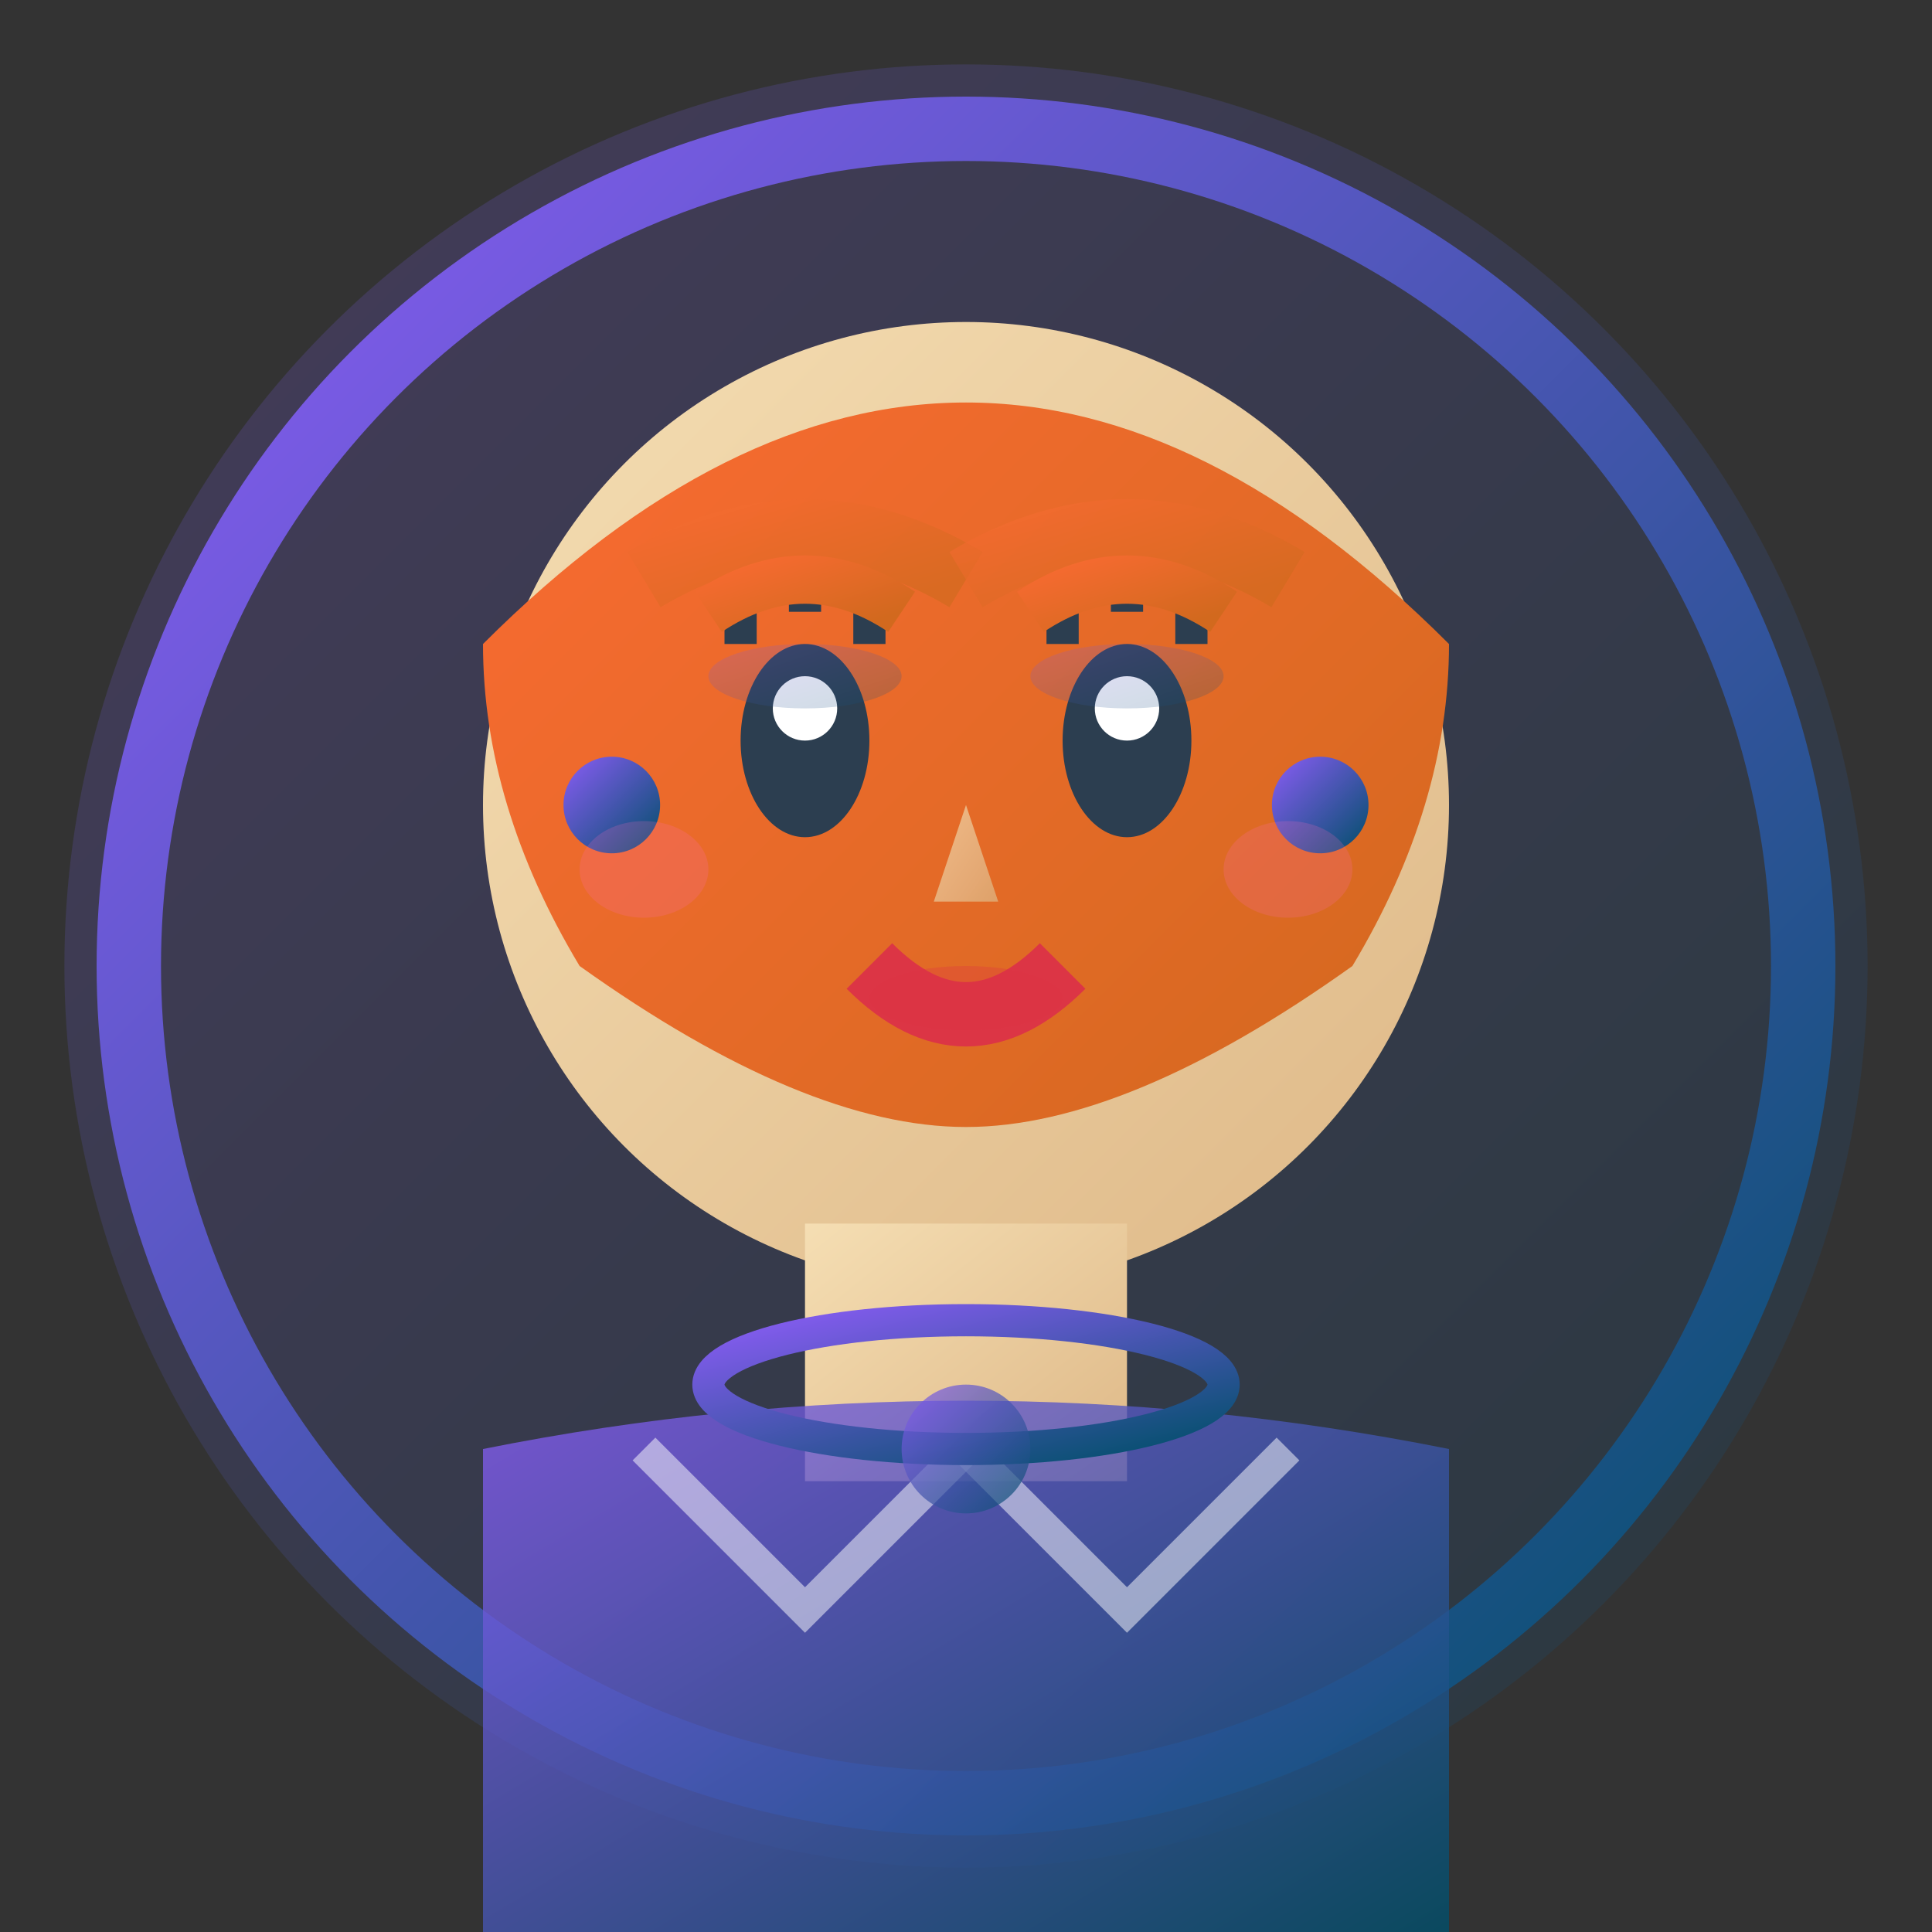
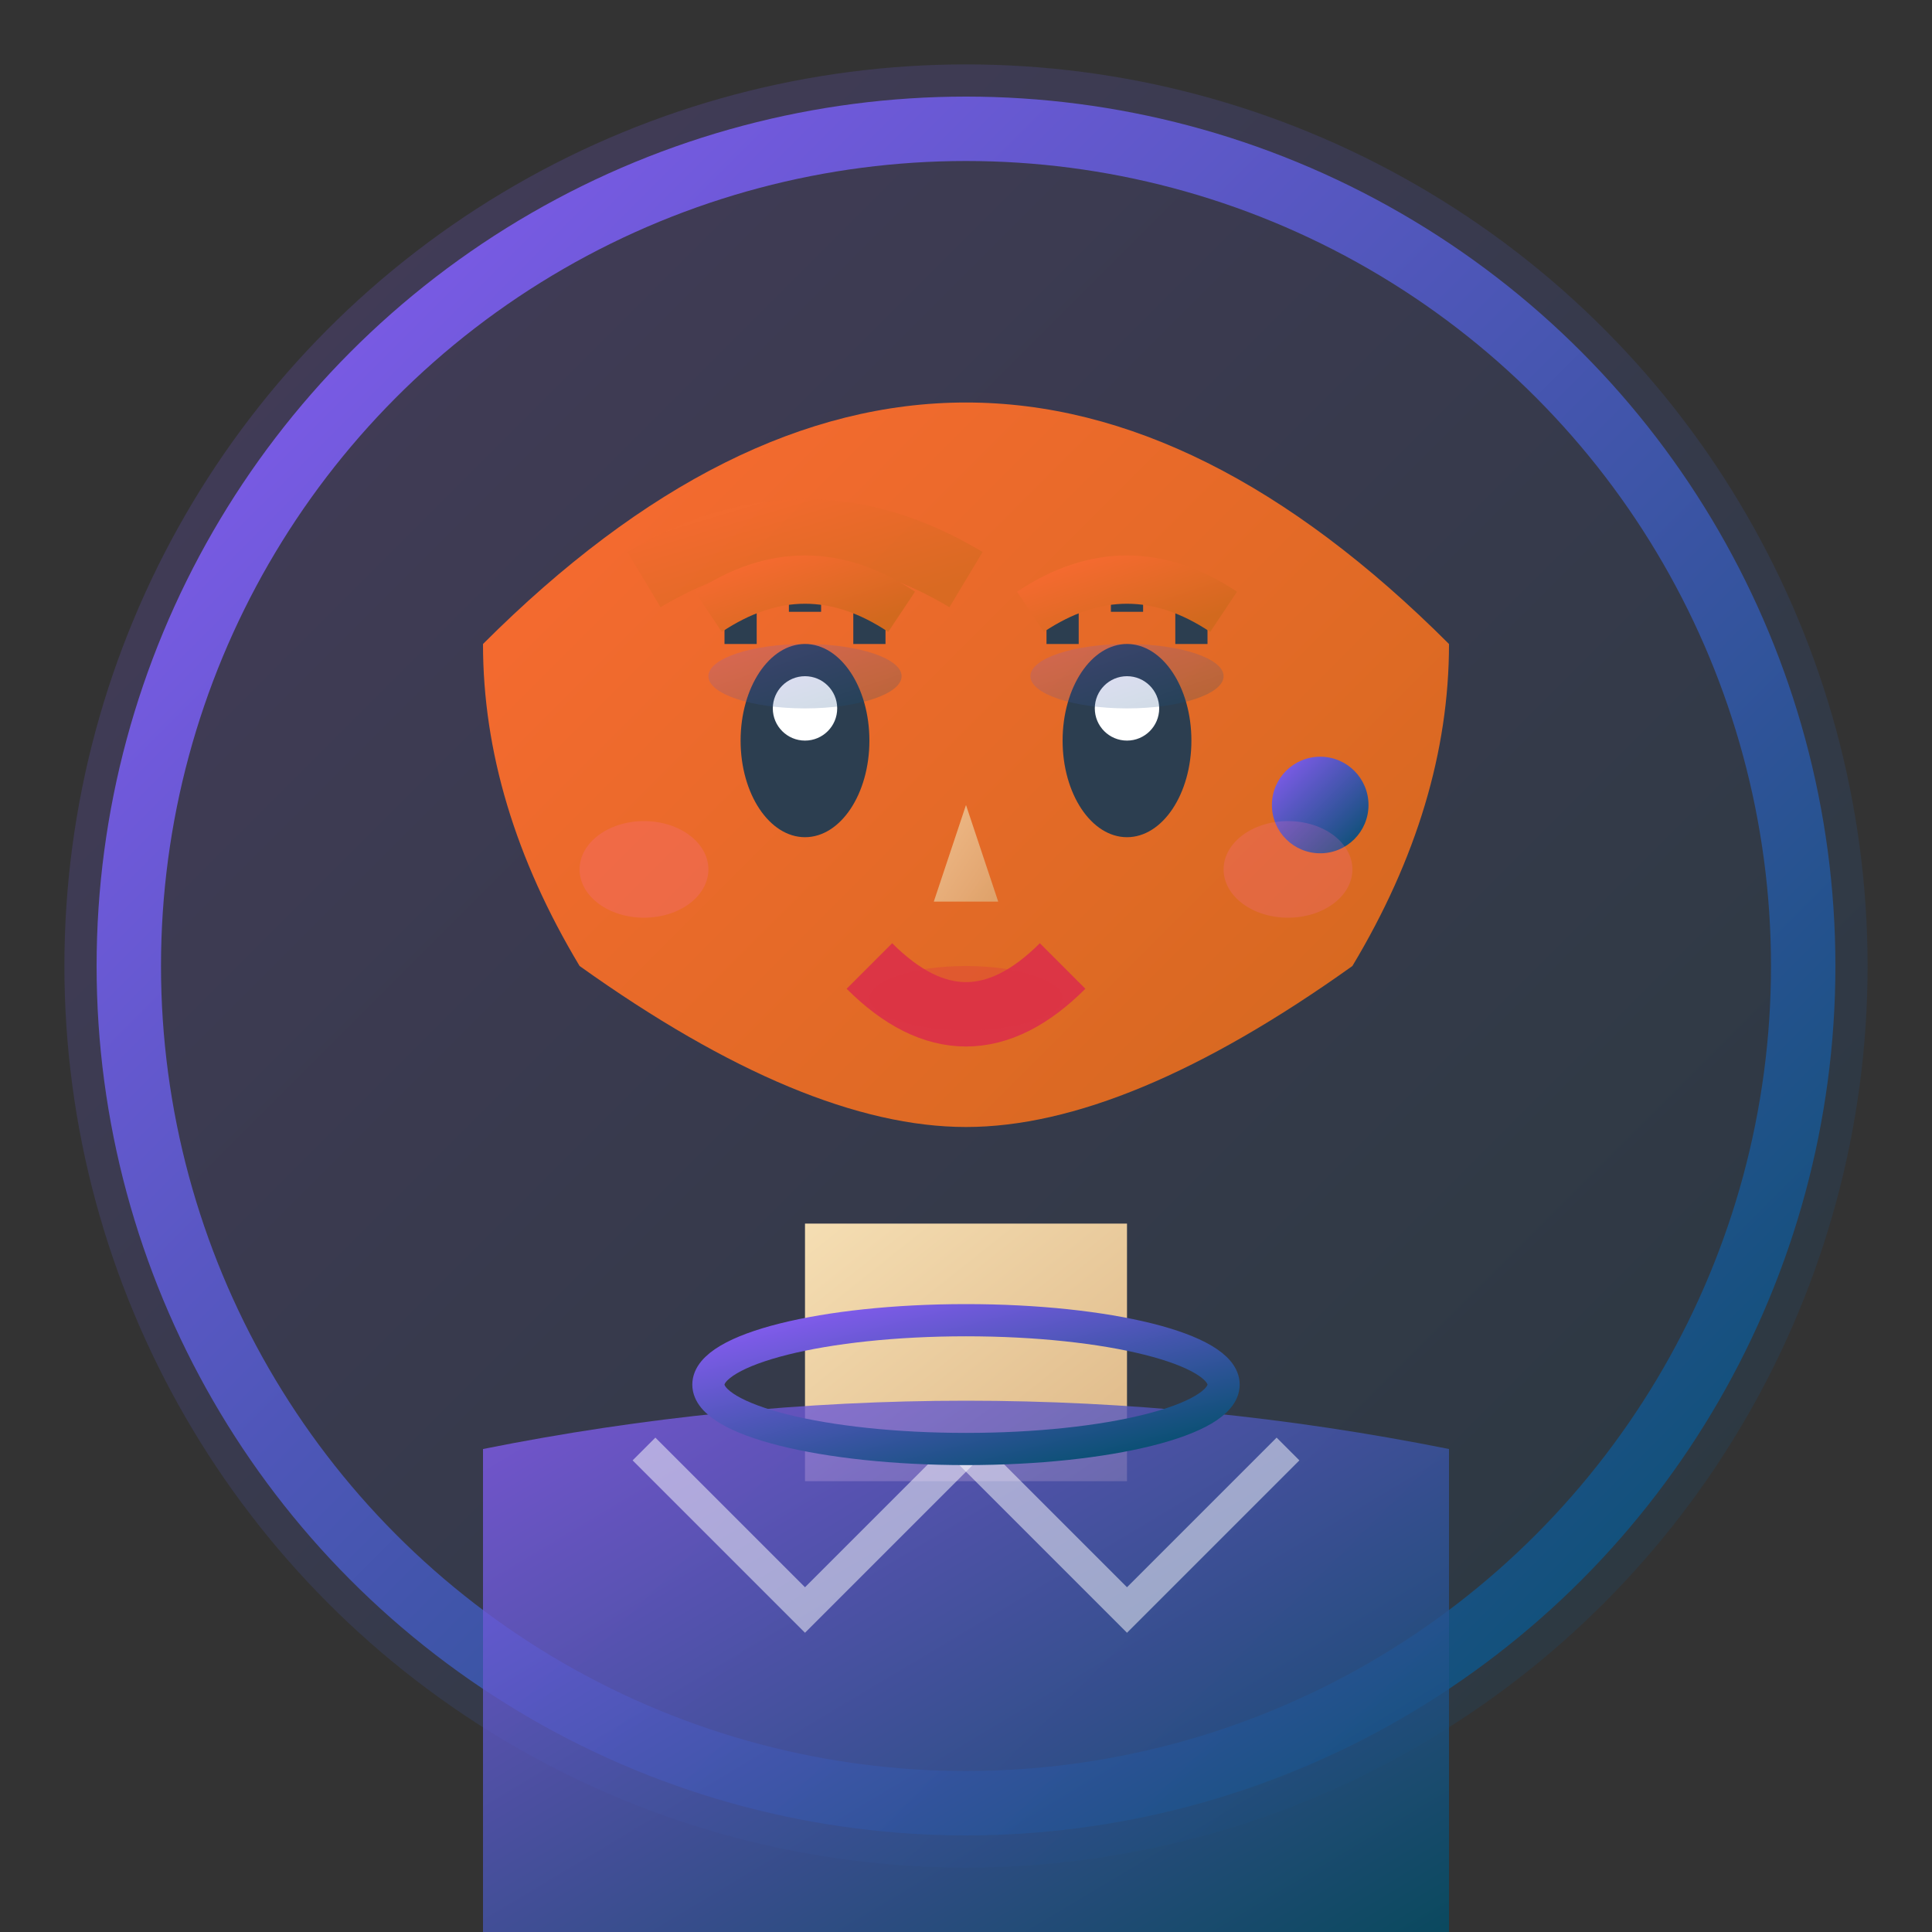
<svg xmlns="http://www.w3.org/2000/svg" width="60" height="60" viewBox="0 0 60 60" fill="none">
  <rect x="0" y="0" width="60" height="60" fill="#333333" stroke="none" />
  <defs>
    <linearGradient id="avatarGradient3" x1="0%" y1="0%" x2="100%" y2="100%">
      <stop offset="0%" style="stop-color:#8b5cf6;stop-opacity:1" />
      <stop offset="100%" style="stop-color:#004f69;stop-opacity:1" />
    </linearGradient>
    <linearGradient id="avatarSkin3" x1="0%" y1="0%" x2="100%" y2="100%">
      <stop offset="0%" style="stop-color:#f5deb3;stop-opacity:1" />
      <stop offset="100%" style="stop-color:#deb887;stop-opacity:1" />
    </linearGradient>
    <linearGradient id="avatarHair3" x1="0%" y1="0%" x2="100%" y2="100%">
      <stop offset="0%" style="stop-color:#ff6b35;stop-opacity:1" />
      <stop offset="100%" style="stop-color:#d2691e;stop-opacity:1" />
    </linearGradient>
  </defs>
  <circle cx="30" cy="30" r="28" fill="url(#avatarGradient3)" opacity="0.2" />
  <circle cx="30" cy="30" r="26" fill="none" stroke="url(#avatarGradient3)" stroke-width="2" />
-   <circle cx="30" cy="25" r="15" fill="url(#avatarSkin3)" />
  <path d="M 15 20 Q 30 5 45 20 Q 45 25 42 30 Q 35 35 30 35 Q 25 35 18 30 Q 15 25 15 20" fill="url(#avatarHair3)" />
  <path d="M 20 18 Q 25 15 30 18" stroke="url(#avatarHair3)" stroke-width="2" opacity="0.7" />
-   <path d="M 30 18 Q 35 15 40 18" stroke="url(#avatarHair3)" stroke-width="2" opacity="0.7" />
  <ellipse cx="25" cy="23" rx="2" ry="3" fill="#2c3e50" />
  <ellipse cx="35" cy="23" rx="2" ry="3" fill="#2c3e50" />
  <ellipse cx="25" cy="22" rx="1" ry="1" fill="white" />
  <ellipse cx="35" cy="22" rx="1" ry="1" fill="white" />
  <path d="M 23 20 L 23 19" stroke="#2c3e50" stroke-width="1" />
  <path d="M 25 19 L 25 18" stroke="#2c3e50" stroke-width="1" />
  <path d="M 27 20 L 27 19" stroke="#2c3e50" stroke-width="1" />
  <path d="M 33 20 L 33 19" stroke="#2c3e50" stroke-width="1" />
  <path d="M 35 19 L 35 18" stroke="#2c3e50" stroke-width="1" />
  <path d="M 37 20 L 37 19" stroke="#2c3e50" stroke-width="1" />
  <path d="M 22 19 Q 25 17 28 19" stroke="url(#avatarHair3)" stroke-width="1.5" fill="none" />
  <path d="M 32 19 Q 35 17 38 19" stroke="url(#avatarHair3)" stroke-width="1.5" fill="none" />
  <path d="M 30 25 L 29 28 L 31 28 Z" fill="url(#avatarSkin3)" opacity="0.7" />
  <path d="M 27 30 Q 30 33 33 30" stroke="#dc3545" stroke-width="2" fill="none" />
  <ellipse cx="30" cy="31" rx="3" ry="1" fill="#dc3545" opacity="0.3" />
  <rect x="25" y="38" width="10" height="8" fill="url(#avatarSkin3)" />
  <path d="M 15 45 Q 30 42 45 45 L 45 60 L 15 60 Z" fill="url(#avatarGradient3)" opacity="0.8" />
  <path d="M 20 45 L 25 50 L 30 45" stroke="white" stroke-width="1" fill="none" opacity="0.5" />
  <path d="M 40 45 L 35 50 L 30 45" stroke="white" stroke-width="1" fill="none" opacity="0.5" />
  <ellipse cx="30" cy="43" rx="8" ry="2" fill="none" stroke="url(#avatarGradient3)" stroke-width="1" />
-   <circle cx="30" cy="45" r="2" fill="url(#avatarGradient3)" opacity="0.7" />
-   <circle cx="19" cy="25" r="1.5" fill="url(#avatarGradient3)" />
  <circle cx="41" cy="25" r="1.5" fill="url(#avatarGradient3)" />
  <ellipse cx="25" cy="21" rx="3" ry="1" fill="url(#avatarGradient3)" opacity="0.2" />
  <ellipse cx="35" cy="21" rx="3" ry="1" fill="url(#avatarGradient3)" opacity="0.2" />
  <ellipse cx="20" cy="27" rx="2" ry="1.5" fill="#ff69b4" opacity="0.2" />
  <ellipse cx="40" cy="27" rx="2" ry="1.5" fill="#ff69b4" opacity="0.2" />
</svg>